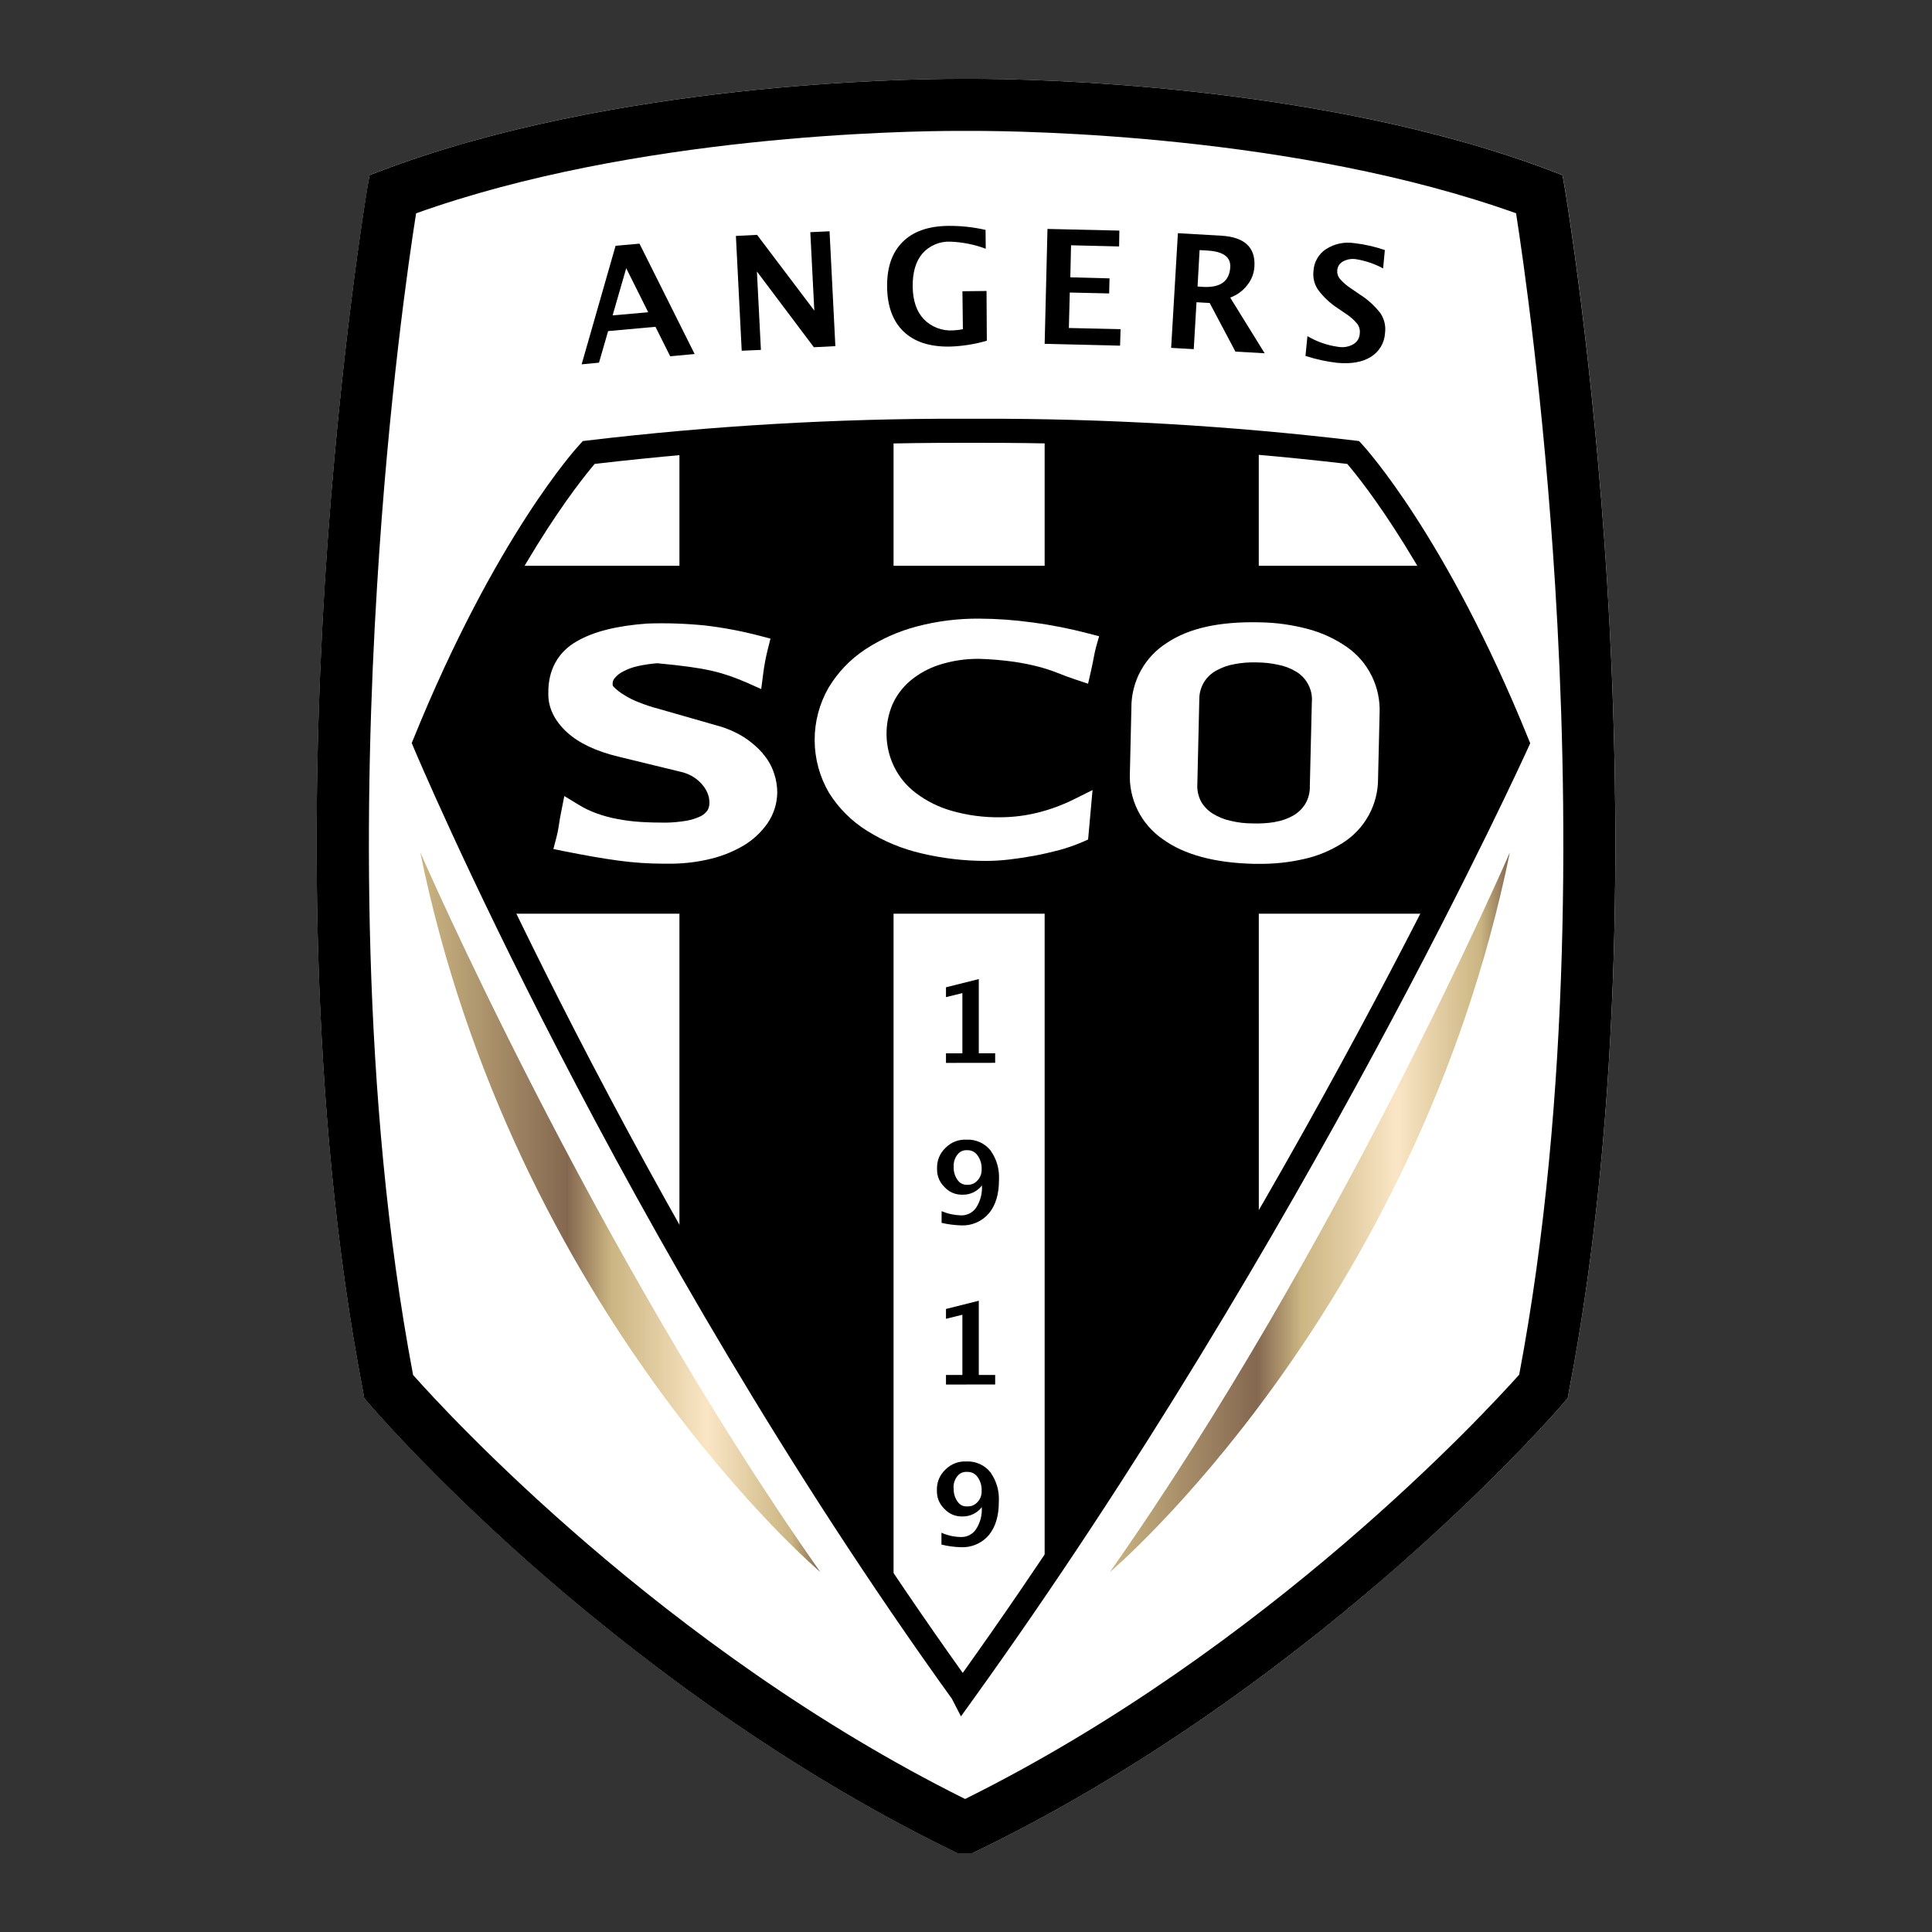
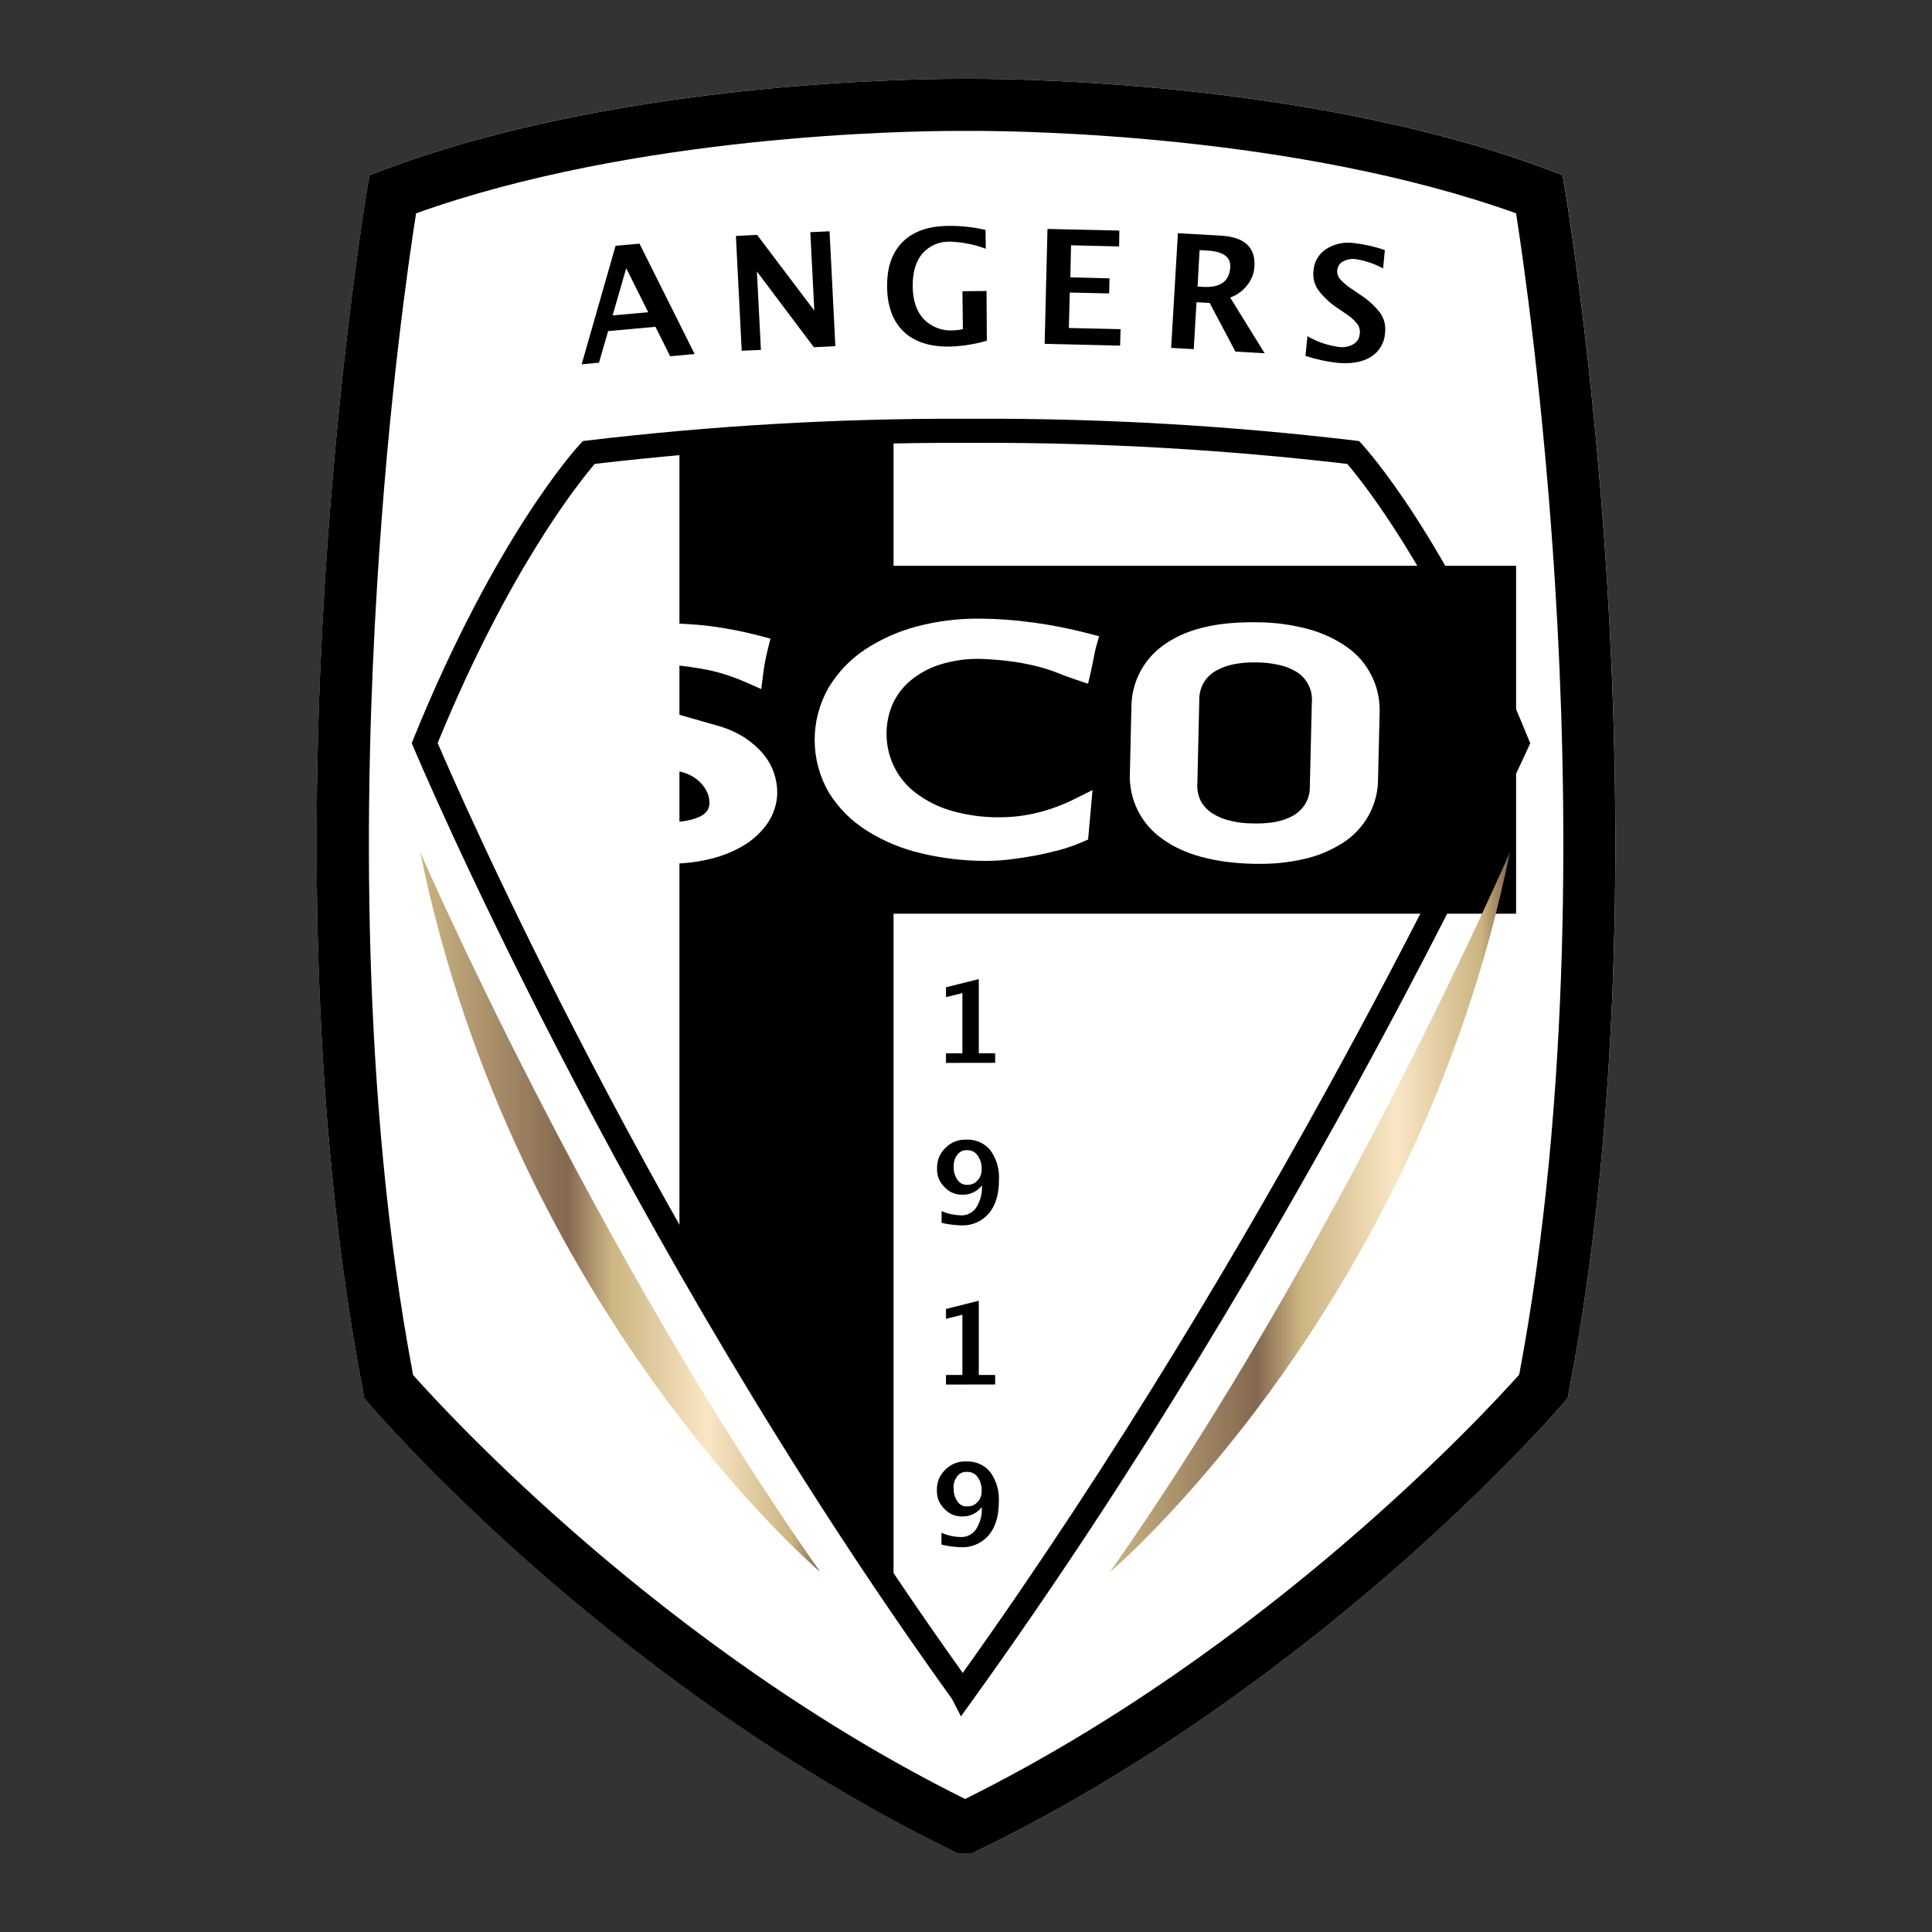
<svg xmlns="http://www.w3.org/2000/svg" xmlns:xlink="http://www.w3.org/1999/xlink" version="1.0" id="Layer_1" x="0px" y="0px" width="800px" height="800px" viewBox="0 0 800 800" enable-background="new 0 0 800 800" xml:space="preserve">
  <rect x="0" y="0" width="800" height="800" fill="#333333" stroke="none" />
  <g>
    <path fill="#FFFFFF" d="M402.645,767.328h-6.247l-2.157-1.091c-74.261-36.23-135.872-84.543-174.573-118.751   c-41.885-37.041-65.969-65.245-66.999-66.399l-1.843-2.196l-0.484-2.776c-22.863-118.918-21.209-247.884-15.805-335.033   c5.982-94.445,17.367-161.84,17.477-162.496l1-6.096l5.824-2.182C254.074,34.48,374.127,32.64,397.193,32.64h5.699   c23.082,0,143.137,1.84,238.356,37.667l5.763,2.182l1.079,6.096c0.096,0.656,11.508,68.051,17.397,162.466   c5.406,87.179,7.06,216.11-15.803,335.033l-0.485,2.838l-1.859,2.134c-1.013,1.216-25.271,29.374-67.342,66.415   c-38.796,34.208-100.688,82.632-175.061,118.752L402.645,767.328z" />
    <path d="M402.612,767.357h-6.247l-2.14-1.085c-74.262-36.236-135.872-84.547-174.589-118.736   c-41.888-37.061-65.968-65.265-66.983-66.431l-1.844-2.184l-0.484-2.776c-22.864-118.935-21.224-247.882-15.82-335.049   c6.014-94.446,17.351-161.825,17.461-162.481l1.047-6.096l5.824-2.197C254.042,34.512,374.079,32.64,397.162,32.64h5.73   c23.051,0,143.105,1.872,238.325,37.683l5.778,2.197l1.061,6.096c0.096,0.656,11.511,68.035,17.416,162.451   c5.388,87.197,7.06,216.114-15.803,335.048l-0.505,2.838l-1.858,2.135c-1.014,1.216-25.251,29.374-67.321,66.436   c-38.813,34.172-100.689,82.625-175.092,118.734L402.612,767.357z M170.956,569.238c13.713,15.481,103.437,113.39,228.673,175.688   c125.424-62.267,215.524-160.176,229.439-175.702c21.864-115.853,20.192-241.381,14.9-326.566   c-4.796-77.095-13.305-135.837-16.196-154.343c-90.738-32.444-202.938-34.113-224.88-34.113h-5.699   c-21.975,0-134.155,1.669-224.894,34.127c-2.937,18.491-11.479,77.233-16.165,154.328c-5.295,85.246-6.966,210.714,14.899,326.581" />
    <path fill="#FFFFFF" d="M398.818,699.309c138.591-192.585,228.58-391.735,228.58-391.735   c-33.814-83.313-67.61-119.747-67.61-119.747c-51.072-6.098-102.332-9.092-153.771-8.982h-7.419   c-51.435-0.114-102.686,2.878-153.755,8.982c0,0-33.829,36.434-67.624,119.747c0,0,82.898,198.791,221.487,391.471L398.818,699.309   z" />
    <rect x="125.212" y="26.761" fill-rule="evenodd" clip-rule="evenodd" fill="none" width="549.576" height="746.479" />
    <g>
      <defs>
        <rect id="SVGID_1_" x="125.212" y="26.761" width="549.576" height="746.479" />
      </defs>
      <clipPath id="SVGID_2_">
        <use xlink:href="#SVGID_1_" overflow="visible" />
      </clipPath>
      <g clip-path="url(#SVGID_2_)">
        <defs>
          <rect id="SVGID_3_" x="176.438" y="177.629" width="451.35" height="522.272" />
        </defs>
        <clipPath id="SVGID_4_">
          <use xlink:href="#SVGID_3_" overflow="visible" />
        </clipPath>
        <g clip-path="url(#SVGID_4_)">
          <defs>
            <path id="SVGID_5_" d="M398.537,178.861c-46.511,0-99.828,2.229-153.756,8.966c0,0-33.827,36.434-67.625,119.747       c0,0,82.898,198.791,221.49,391.471l0.172,0.264c138.591-192.569,228.58-391.735,228.58-391.735       c-33.814-83.313-67.61-119.747-67.61-119.747c-51.072-6.094-102.332-9.083-153.771-8.966H398.537z" />
          </defs>
          <clipPath id="SVGID_6_">
            <use xlink:href="#SVGID_5_" overflow="visible" />
          </clipPath>
          <rect x="281.341" y="173.92" clip-path="url(#SVGID_6_)" width="88.661" height="536.303" />
        </g>
      </g>
    </g>
    <g>
      <defs>
-         <rect id="SVGID_7_" x="176.438" y="177.629" width="451.35" height="522.272" />
-       </defs>
+         </defs>
      <clipPath id="SVGID_8_">
        <use xlink:href="#SVGID_7_" overflow="visible" />
      </clipPath>
      <g clip-path="url(#SVGID_8_)">
        <defs>
          <path id="SVGID_9_" d="M398.537,178.861c-46.511,0-99.828,2.229-153.756,8.966c0,0-33.827,36.434-67.625,119.747      c0,0,82.898,198.791,221.49,391.471l0.172,0.264c138.591-192.569,228.58-391.735,228.58-391.735      c-33.814-83.313-67.61-119.747-67.61-119.747c-51.072-6.094-102.332-9.083-153.771-8.966H398.537z" />
        </defs>
        <clipPath id="SVGID_10_">
          <use xlink:href="#SVGID_9_" overflow="visible" />
        </clipPath>
        <polygon clip-path="url(#SVGID_10_)" points="521.259,710.224 432.567,710.224 432.567,173.92 521.229,173.92    " />
      </g>
    </g>
    <rect x="125.212" y="26.761" fill="none" width="549.576" height="746.479" />
    <g>
      <defs>
        <rect id="SVGID_11_" x="125.212" y="26.761" width="549.576" height="746.479" />
      </defs>
      <clipPath id="SVGID_12_">
        <use xlink:href="#SVGID_11_" overflow="visible" />
      </clipPath>
      <g clip-path="url(#SVGID_12_)">
        <defs>
          <rect id="SVGID_13_" x="176.438" y="177.629" width="451.35" height="522.272" />
        </defs>
        <clipPath id="SVGID_14_">
          <use xlink:href="#SVGID_13_" overflow="visible" />
        </clipPath>
        <g clip-path="url(#SVGID_14_)">
          <defs>
-             <path id="SVGID_15_" d="M398.537,178.861c-46.511,0-99.828,2.229-153.756,8.966c0,0-33.827,36.434-67.625,119.747       c0,0,82.898,198.791,221.49,391.471l0.172,0.264c138.591-192.569,228.58-391.735,228.58-391.735       c-33.814-83.313-67.61-119.747-67.61-119.747c-51.072-6.094-102.332-9.083-153.771-8.966H398.537z" />
+             <path id="SVGID_15_" d="M398.537,178.861c0,0-33.827,36.434-67.625,119.747       c0,0,82.898,198.791,221.49,391.471l0.172,0.264c138.591-192.569,228.58-391.735,228.58-391.735       c-33.814-83.313-67.61-119.747-67.61-119.747c-51.072-6.094-102.332-9.083-153.771-8.966H398.537z" />
          </defs>
          <clipPath id="SVGID_16_">
            <use xlink:href="#SVGID_15_" overflow="visible" />
          </clipPath>
          <rect x="161.366" y="234.284" clip-path="url(#SVGID_16_)" width="530.298" height="144.054" />
        </g>
      </g>
    </g>
    <path d="M240.846,150.861l14.057-49.093l9.9-0.874l22.833,45.696l-10.121,0.936l-6.105-12.208l-19.601,1.776l-3.779,13.081   L240.846,150.861z M253.667,130.595l14.744-1.294l-9.105-18.242L253.667,130.595z" />
    <polygon points="307.126,145.234 304.721,97.699 313.484,97.248 337.19,128.614 335.534,96.14 343.5,95.766 345.906,143.332    337.003,143.783 313.421,112.416 315.077,144.89  " />
    <path d="M408.625,141.087c-5.045,1.465-10.193,2.275-15.445,2.433c-8.246,0.093-14.57-1.966-19.022-6.238   c-4.451-4.271-6.748-10.459-6.824-18.552c-0.079-8.092,2.046-14.155,6.402-18.521c4.357-4.366,10.637-6.564,18.742-6.674   c5.272-0.066,10.479,0.49,15.617,1.668l0.077,7.795c-4.725-1.765-9.608-2.74-14.648-2.931c-2.215-0.098-4.339,0.286-6.377,1.157   c-2.036,0.87-3.784,2.136-5.243,3.801c-2.729,3.243-4.055,7.811-3.982,13.704c0.093,5.722,1.562,10.18,4.56,13.393   c1.593,1.646,3.461,2.877,5.603,3.695c2.142,0.819,4.356,1.146,6.643,0.982c1.343-0.042,2.67-0.208,3.981-0.5l-0.188-15.7   l9.981-0.109L408.625,141.087z" />
    <polygon points="432.567,142.379 433.738,94.798 463.505,95.484 463.398,102.049 443.497,101.565 443.203,114.833 459.43,115.269    459.275,121.505 442.97,121.132 442.595,135.817 464.003,136.301 463.804,143.129  " />
    <path d="M484.948,144.049l2.795-47.488l17.867,1.029c9.652,0.546,14.272,4.786,13.821,12.659c-0.153,2.912-1.14,5.511-2.952,7.795   c-1.859,2.402-4.219,4.128-7.075,5.176l14.261,23.059l-12.104-0.686l-10.651-20.127l-5.464-0.312l-1.141,19.425L484.948,144.049z    M495.882,118.637l2.249,0.155c7.182,0.405,10.93-2.292,11.289-8.106c0.252-4.241-2.838-6.501-9.259-6.922l-3.438-0.202   L495.882,118.637z" />
    <path d="M540.579,147.322l0.796-8.138c3.97,2.343,8.238,3.824,12.808,4.444c2.211,0.357,4.295-0.011,6.245-1.107   c1.621-1.017,2.493-2.477,2.624-4.38c0.176-1.479-0.169-2.824-1.03-4.039c-1.388-1.673-3.002-3.091-4.841-4.256l-3.079-2.105   c-3.258-2.094-6.041-4.692-8.352-7.794c-1.564-2.375-2.184-4.974-1.858-7.796c0.104-1.824,0.612-3.528,1.521-5.111   c0.915-1.583,2.134-2.877,3.664-3.884c3.61-2.27,7.533-3.095,11.756-2.479c4.306,0.502,8.505,1.458,12.605,2.868l-0.72,7.593   c-3.534-1.899-7.281-3.17-11.243-3.818c-1.896-0.274-3.687,0.042-5.373,0.95c-1.435,0.805-2.229,2.025-2.375,3.664   c-0.115,1.327,0.248,2.506,1.094,3.539c1.415,1.608,3.028,2.985,4.842,4.13l3.234,2.229c3.404,2.123,6.329,4.773,8.773,7.952   c1.595,2.492,2.21,5.204,1.843,8.139c-0.118,2.031-0.699,3.918-1.744,5.664c-1.048,1.746-2.439,3.153-4.172,4.22   c-3.499,2.151-8.138,2.977-13.901,2.433c-4.47-0.509-8.841-1.467-13.117-2.869" />
    <path fill="#FFFFFF" d="M315.857,311.955c-2.293-2.595-4.896-4.829-7.81-6.704c-3.526-2.184-7.295-3.805-11.307-4.863   l-24.162-6.924c-2.717-0.701-5.376-1.579-7.979-2.633c-2.19-0.824-4.273-1.862-6.246-3.119c-1.477-0.879-2.83-1.92-4.062-3.118   c-0.254-0.224-0.451-0.488-0.593-0.796v-0.296c-0.109-0.913,0.111-1.739,0.656-2.478c0.992-1.271,2.21-2.263,3.653-2.978   c1.978-1.044,4.061-1.798,6.247-2.26c2.608-0.566,5.241-0.951,7.903-1.155c5.935,0.563,9.885,1.014,13.149,1.467   c3.265,0.451,6.543,0.998,9.526,1.682c2.982,0.687,5.497,1.467,7.513,2.168c2.467,0.856,4.685,1.761,6.996,2.759l5.873,2.619   l0.813-6.375c0.424-3.347,1.044-6.658,1.858-9.932l1.155-4.583l-4.576-1.201c-7.449-1.945-14.997-3.363-22.646-4.256   c-7.874-0.786-15.768-1.05-23.676-0.794c-12.775,0.92-22.364,3.335-29.378,7.404c-7.808,4.49-11.838,11.943-11.712,21.391   c-0.142,5.987,2.515,11.474,7.807,16.307c4.89,4.428,11.901,7.795,21.476,10.086l25.629,6.238c2.011,0.449,3.875,1.242,5.591,2.384   c1.399,0.945,2.617,2.082,3.653,3.415c0.812,1.023,1.445,2.145,1.906,3.368c0.315,0.802,0.513,1.634,0.594,2.493v0.281   c0.182,1.333-0.027,2.601-0.624,3.803c-0.763,1.153-1.763,2.037-3,2.652c-1.878,0.885-3.839,1.503-5.888,1.854   c-2.745,0.454-5.511,0.713-8.292,0.778c-3.655,0-7.294-0.076-10.684-0.294c-3.189-0.201-6.354-0.601-9.496-1.201   c-2.91-0.528-5.758-1.29-8.541-2.292c-2.688-0.954-5.243-2.179-7.67-3.679l-5.839-3.555l-1.329,6.719   c-0.375,1.809-0.687,3.694-0.999,5.847c-0.23,1.511-0.538,3.008-0.921,4.49l-1.281,4.879l4.935,1.014   c7.919,1.558,15.087,2.868,21.866,3.772c6.301,0.868,12.629,1.3,18.991,1.295c1.218,0,2.437,0,3.639,0   c5.469-0.088,10.856-0.793,16.163-2.121c4.771-1.195,9.263-3.056,13.479-5.582c3.8-2.337,6.986-5.323,9.559-8.964   c2.585-3.797,3.942-7.992,4.075-12.582c0.015-2.801-0.429-5.53-1.328-8.184c-1.003-3.048-2.565-5.775-4.684-8.187" />
    <path fill="#FFFFFF" d="M427.305,257.717c-7.255-1.003-14.543-1.523-21.865-1.558h-0.142c-8.685-0.049-17.227,1.027-25.628,3.226   c-7.692,2.025-14.861,5.221-21.506,9.589c-6.187,4.134-11.204,9.383-15.054,15.745c-1.906,3.318-3.35,6.824-4.329,10.521   c-0.981,3.696-1.463,7.457-1.449,11.282c0.013,3.822,0.523,7.58,1.529,11.27c1.006,3.689,2.475,7.187,4.404,10.488   c4.051,6.442,9.304,11.687,15.757,15.731c6.993,4.381,14.51,7.5,22.554,9.354c8.867,2.105,17.858,3.144,26.972,3.117   c3.132-0.019,6.26-0.21,9.372-0.576c3.121-0.359,6.57-0.874,10.368-1.56c3.469-0.654,6.918-1.45,10.306-2.339   c3.197-0.87,6.322-1.953,9.37-3.243l2.593-1.138l1.843-20.484l-7.647,3.803c-4.819,2.401-9.837,4.253-15.061,5.551   c-5.124,1.266-10.333,1.906-15.618,1.917c-6.791,0.084-13.454-0.805-19.987-2.667c-5.387-1.53-10.318-3.978-14.791-7.343   c-3.886-2.922-6.904-6.559-9.058-10.913c-1.98-4.085-3.024-8.393-3.132-12.928c-0.107-4.538,0.734-8.89,2.521-13.062   c1.735-3.757,4.183-6.974,7.342-9.651c3.577-2.968,7.581-5.159,12.01-6.578c5.371-1.702,10.874-2.522,16.507-2.465   c4.897,0.147,9.77,0.563,14.619,1.249c3.477,0.519,6.91,1.22,10.306,2.104c2.577,0.704,5.105,1.541,7.592,2.51   c2.218,0.92,4.685,1.809,7.545,2.775l4.995,1.669l1.174-5.115c0.355-1.559,0.749-3.428,1.14-5.503   c0.294-1.558,0.623-3.273,0.937-4.365l1.327-4.677l-4.685-1.216c-7.564-1.972-15.225-3.478-22.977-4.521" />
    <path fill="#FFFFFF" d="M567.938,279.792c-2.409-4.853-5.836-8.831-10.287-11.926c-4.834-3.348-10.085-5.79-15.76-7.327   c-6.704-1.815-13.53-2.767-20.475-2.853c-16.587-0.344-29.035,2.415-38.125,8.449c-2.271,1.427-4.337,3.116-6.18,5.065   c-1.843,1.95-3.411,4.102-4.708,6.45c-1.296,2.351-2.274,4.826-2.937,7.424s-0.99,5.239-0.979,7.922l-0.624,27.079   c-0.126,2.672,0.084,5.316,0.635,7.934s1.423,5.125,2.612,7.52c1.188,2.398,2.661,4.606,4.417,6.627   c1.752,2.023,3.732,3.793,5.935,5.313c8.766,6.39,21.462,9.853,37.75,10.226h2.03c6.245,0.075,12.414-0.573,18.51-1.949   c5.755-1.26,11.121-3.469,16.1-6.625c2.269-1.417,4.321-3.094,6.157-5.033c1.843-1.939,3.407-4.079,4.7-6.415   c1.292-2.338,2.271-4.802,2.934-7.389c0.665-2.587,0.994-5.214,0.981-7.886l0.64-27.095c0.202-5.417-0.888-10.562-3.263-15.435    M527.913,340.392c-3.104,0.5-6.229,0.686-9.369,0.562c-3.021-0.001-6-0.356-8.933-1.061c-2.655-0.562-5.133-1.561-7.435-2.993   c-2.004-1.258-3.61-2.906-4.811-4.943c-1.232-2.381-1.752-4.904-1.561-7.576l0.795-34.502c-0.054-2.706,0.627-5.214,2.027-7.53   c1.27-1.985,2.937-3.543,5.002-4.677c2.355-1.313,4.864-2.202,7.526-2.665c2.93-0.561,5.889-0.8,8.872-0.717h0.248   c3.063,0.004,6.096,0.336,9.09,0.998c2.651,0.515,5.129,1.476,7.435,2.884c2.185,1.338,3.852,3.151,5.003,5.438   c1.155,2.285,1.621,4.704,1.399,7.252l-0.826,34.579c0.076,2.688-0.563,5.193-1.923,7.515c-1.297,2.015-2.98,3.622-5.061,4.816   c-2.363,1.31-4.876,2.172-7.541,2.589" />
    <polygon points="391.711,440.124 391.711,436.162 398.504,436.162 398.504,411.221 391.711,412.888 391.711,408.819    405.298,405.419 405.298,436.132 412.077,436.132 412.077,440.094  " />
    <path d="M389.899,506.398v-4.879c2.578,1.082,5.263,1.666,8.059,1.743c1.273,0.034,2.473-0.245,3.599-0.834   c1.126-0.593,2.036-1.422,2.727-2.485c1.725-2.784,2.495-5.81,2.312-9.075c-0.95,1.228-2.126,2.184-3.528,2.856   c-1.401,0.677-2.882,1.003-4.436,0.979c-2.958,0.062-5.457-0.979-7.498-3.12c-2.131-2.089-3.174-4.624-3.122-7.607   c-0.107-3.396,1.054-6.283,3.481-8.669c2.437-2.405,5.367-3.537,8.792-3.396c1.903-0.084,3.724,0.269,5.458,1.048   c1.736,0.784,3.202,1.917,4.397,3.396c2.587,3.69,3.758,7.786,3.514,12.283c0,5.894-1.389,10.448-4.169,13.782   c-1.44,1.684-3.178,2.961-5.213,3.841c-2.036,0.875-4.16,1.258-6.375,1.146c-2.721-0.092-5.407-0.443-8.06-1.059 M394.913,483.009   c-0.114,2.027,0.408,3.878,1.561,5.554c1.008,1.43,2.387,2.11,4.14,2.042c1.683,0.026,3.079-0.589,4.186-1.858   c1.167-1.285,1.726-2.8,1.672-4.535c0.104-2.107-0.453-4.023-1.672-5.752c-1.059-1.495-2.506-2.226-4.342-2.199   c-1.65-0.072-2.983,0.54-3.999,1.839c-1.12,1.446-1.641,3.083-1.56,4.91" />
    <polygon points="391.711,573.308 391.711,569.35 398.504,569.35 398.504,544.404 391.711,546.087 391.711,542.018 405.298,538.606    405.298,569.334 412.077,569.334 412.077,573.292  " />
    <path d="M389.837,639.583v-4.911c2.566,1.139,5.251,1.736,8.06,1.777c1.271,0.036,2.471-0.24,3.597-0.833   c1.127-0.593,2.036-1.418,2.729-2.489c1.728-2.776,2.497-5.794,2.31-9.056c-0.95,1.23-2.124,2.188-3.525,2.868   s-2.88,1.013-4.438,0.998c-2.956,0.058-5.455-0.982-7.497-3.117c-2.132-2.088-3.172-4.627-3.123-7.609   c-0.108-3.393,1.052-6.279,3.482-8.651c2.438-2.409,5.367-3.541,8.794-3.399c1.902-0.081,3.721,0.268,5.458,1.052   c1.735,0.78,3.2,1.912,4.396,3.392c2.593,3.683,3.764,7.775,3.514,12.269c0,5.874-1.391,10.479-4.17,13.813   c-1.44,1.683-3.178,2.959-5.215,3.831c-2.034,0.876-4.161,1.255-6.372,1.144c-2.728-0.072-5.412-0.436-8.059-1.093 M394.913,616.2   c-0.108,2.023,0.412,3.874,1.561,5.546c0.998,1.457,2.377,2.134,4.14,2.026c1.678,0.03,3.073-0.585,4.186-1.835   c1.163-1.277,1.72-2.784,1.672-4.506c0.107-2.13-0.451-4.068-1.672-5.816c-1.091-1.487-2.56-2.199-4.403-2.138   c-1.635-0.084-2.968,0.509-3.998,1.778c-1.115,1.461-1.635,3.109-1.563,4.944" />
    <linearGradient id="SVGID_17_" gradientUnits="userSpaceOnUse" x1="-140.426" y1="10.397" x2="-136.511" y2="10.397" gradientTransform="matrix(42.318 0 0 42.244 6116.139 62.725)">
      <stop offset="0" style="stop-color:#CBB582" />
      <stop offset="0.37" style="stop-color:#846850" />
      <stop offset="0.48" style="stop-color:#CBB582" />
      <stop offset="0.72" style="stop-color:#FAE6C5" />
      <stop offset="0.93" style="stop-color:#CBB582" />
      <stop offset="1" style="stop-color:#846850" />
    </linearGradient>
    <path fill="url(#SVGID_17_)" d="M174.002,352.865c39.043,190.997,165.703,298.113,165.703,298.113   C245.031,516.499,174.002,352.865,174.002,352.865z" />
    <linearGradient id="SVGID_18_" gradientUnits="userSpaceOnUse" x1="-135.403" y1="10.398" x2="-131.488" y2="10.398" gradientTransform="matrix(42.318 0 0 42.244 6189.014 62.725)">
      <stop offset="0" style="stop-color:#CBB582" />
      <stop offset="0.37" style="stop-color:#846850" />
      <stop offset="0.48" style="stop-color:#CBB582" />
      <stop offset="0.72" style="stop-color:#FAE6C5" />
      <stop offset="0.93" style="stop-color:#CBB582" />
      <stop offset="1" style="stop-color:#846850" />
    </linearGradient>
    <path fill="url(#SVGID_18_)" d="M459.506,651.039c0,0,126.69-107.04,165.704-298.113   C625.21,352.926,554.229,516.625,459.506,651.039" />
    <path d="M397.911,710.705l-3.717-7.22C256.338,511.837,172.113,311.564,171.285,309.57l-0.798-1.888l0.767-1.87   c33.937-83.61,67.467-120.387,68.873-121.852l1.218-1.327l1.796-0.219c51.543-6.132,103.271-9.14,155.177-9.025h7.435   c51.91-0.115,103.645,2.893,155.191,9.025l1.794,0.219l1.255,1.327c1.402,1.558,34.918,38.242,68.841,121.852l0.795,1.964   l-0.877,1.917c-0.901,2.012-92.141,202.674-230.106,394.434L397.911,710.705z M181.218,307.637   c8.777,20.517,89.457,205.791,217.429,385.079C526.552,513.55,613.249,328.387,622.839,307.637   c-29.487-72.026-58.847-108.383-64.974-115.539c-50.533-5.916-101.243-8.826-152.129-8.731h-7.419   c-50.862-0.095-101.552,2.815-152.067,8.731c-6.139,7.17-35.593,43.652-65.032,115.616" />
    <rect x="125.212" y="26.761" fill-rule="evenodd" clip-rule="evenodd" fill="none" width="549.576" height="746.479" />
  </g>
</svg>